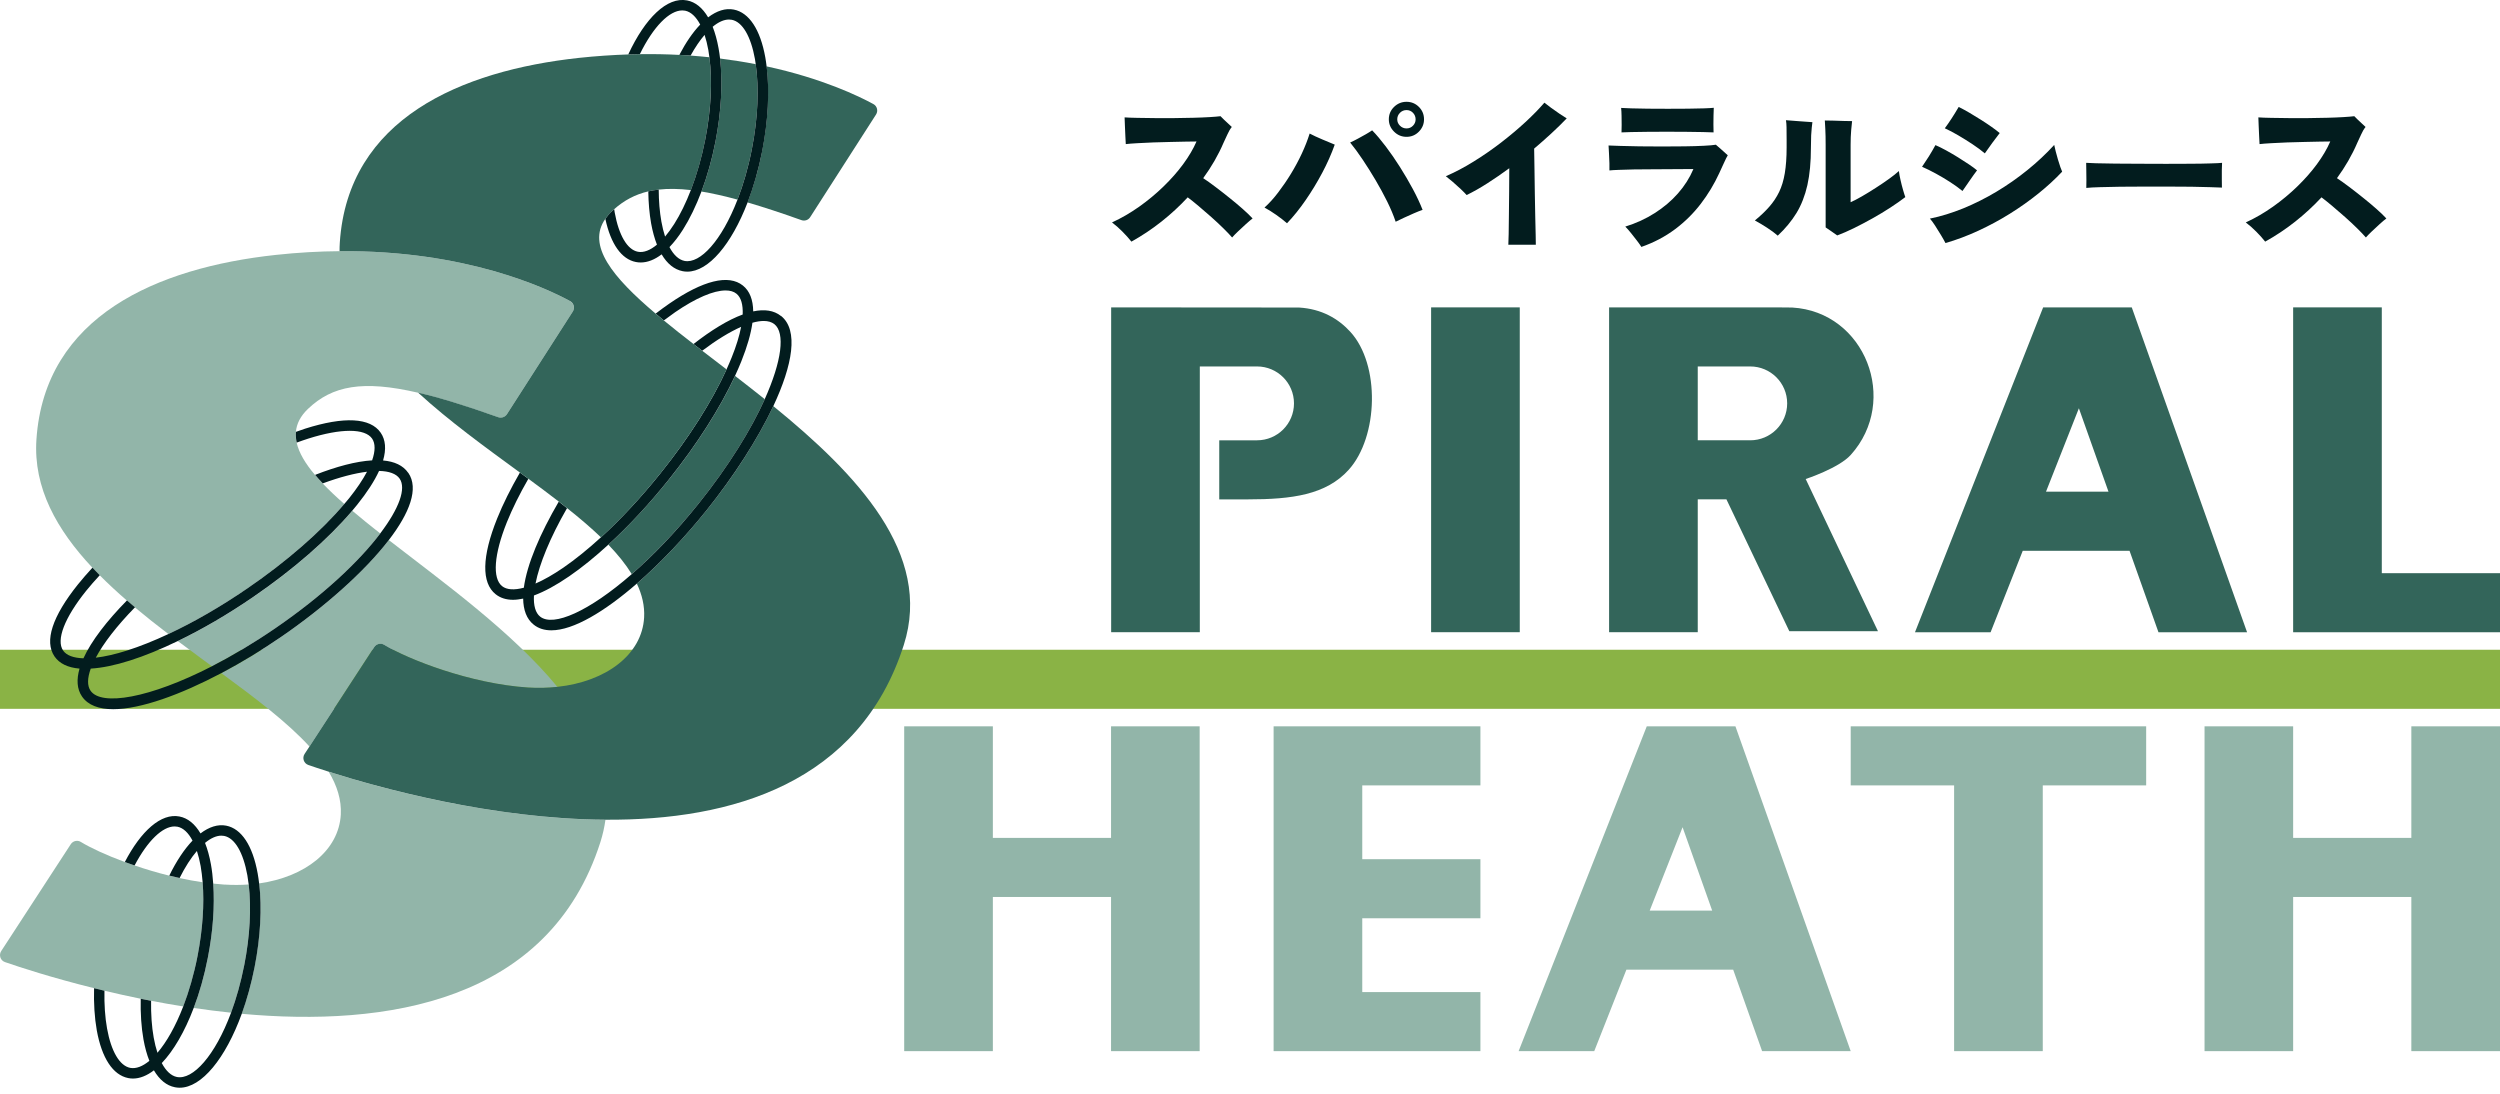
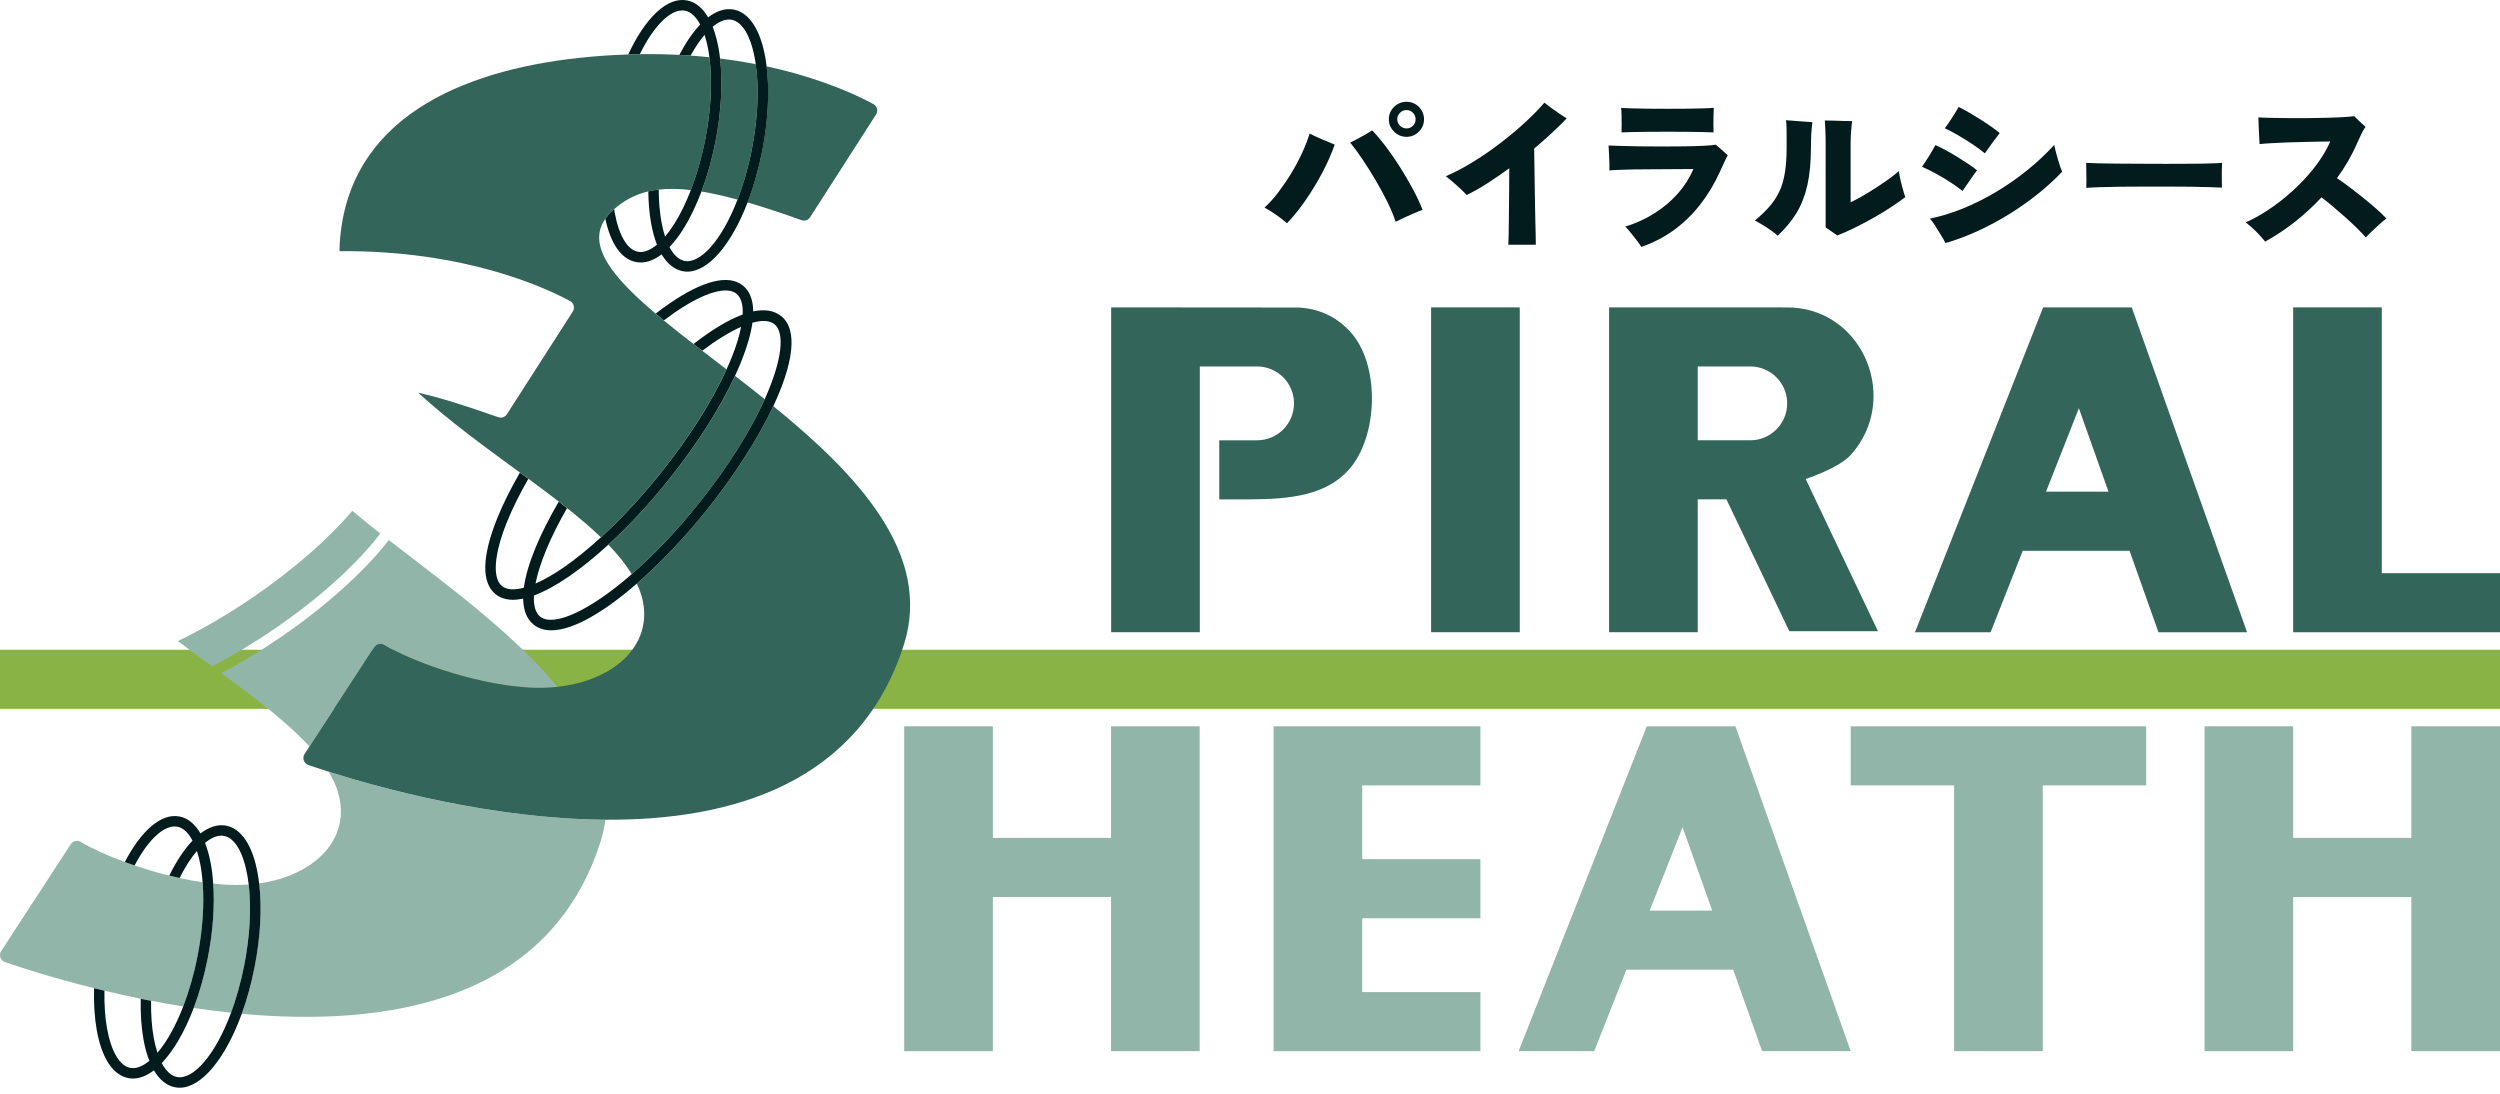
<svg xmlns="http://www.w3.org/2000/svg" width="240" height="105" viewBox="0 0 240 105" fill="none">
  <g clip-path="url(#clip0_3_167)">
    <path d="M240 62.376H0V68.047H240V62.376Z" fill="#8AB345" />
    <path d="M24.331 57.301C21.89 58.976 19.418 60.416 17.071 61.546C18.167 62.367 19.268 63.172 20.349 63.967C22.255 62.987 24.296 61.776 26.408 60.331C31.021 57.166 34.478 53.891 36.509 51.215C35.559 50.47 34.658 49.745 33.823 49.035C31.516 51.755 28.174 54.671 24.331 57.306V57.301Z" fill="#92B5A9" />
    <path d="M21.574 84.924C21.209 84.899 20.839 84.864 20.469 84.824C20.614 86.969 20.444 89.434 19.948 91.95C19.608 93.695 19.143 95.32 18.592 96.765C19.763 96.94 20.964 97.09 22.18 97.22C22.68 95.875 23.12 94.335 23.451 92.635C23.996 89.849 24.141 87.149 23.876 84.909C23.135 84.964 22.365 84.969 21.574 84.919V84.924Z" fill="#92B5A9" />
    <path d="M32.717 78.198C32.527 81.638 29.32 84.179 24.877 84.809C25.152 87.149 25.002 89.954 24.436 92.835C24.121 94.45 23.696 95.96 23.2 97.325C37.02 98.59 52.71 96.25 57.638 80.843C57.869 80.118 58.024 79.403 58.124 78.698C47.272 78.633 36.499 75.658 31.556 74.088C32.362 75.433 32.792 76.793 32.717 78.198Z" fill="#92B5A9" />
    <path d="M36.885 61.907C39.196 63.317 45.17 65.647 50.699 66.007C51.674 66.072 52.615 66.042 53.511 65.942C49.173 60.671 42.643 55.971 37.325 51.846C34.968 54.911 31.081 58.336 26.978 61.151C25.127 62.422 23.175 63.602 21.249 64.622C24.521 67.027 27.578 69.337 29.71 71.668L35.924 62.127C36.134 61.806 36.554 61.706 36.885 61.907Z" fill="#92B5A9" />
    <path d="M68.681 13.611C68.35 15.307 67.89 16.922 67.34 18.387C68.38 18.557 69.531 18.817 70.802 19.162C71.347 17.747 71.828 16.122 72.183 14.302C72.763 11.341 72.888 8.476 72.548 6.161C71.473 5.951 70.332 5.771 69.121 5.616C69.391 7.951 69.241 10.746 68.676 13.617L68.681 13.611Z" fill="#33655A" />
    <path d="M73.164 14.492C72.814 16.287 72.328 17.952 71.758 19.432C73.304 19.882 75.015 20.447 76.936 21.132C77.246 21.242 77.597 21.132 77.777 20.847L84.101 10.991C84.321 10.646 84.206 10.186 83.846 9.991C82.47 9.241 78.958 7.531 73.589 6.371C73.879 8.731 73.734 11.576 73.164 14.492Z" fill="#33655A" />
    <path d="M64.208 46.04C62.327 48.385 60.345 50.51 58.404 52.291C59.309 53.231 60.07 54.171 60.65 55.116C62.682 53.346 64.883 51.07 67.08 48.33C69.997 44.69 72.118 41.209 73.419 38.324C72.468 37.564 71.513 36.819 70.567 36.089C69.126 39.189 66.915 42.664 64.213 46.035L64.208 46.04Z" fill="#33655A" />
    <path d="M74.234 38.989C72.739 42.174 70.432 45.745 67.855 48.955C65.774 51.55 63.427 54.035 61.136 56.026C61.641 57.091 61.896 58.171 61.836 59.271C61.641 62.836 58.199 65.427 53.511 65.937C52.61 66.037 51.674 66.062 50.699 66.002C45.165 65.642 39.196 63.306 36.885 61.901C36.559 61.701 36.134 61.801 35.924 62.121L29.71 71.662L29.239 72.382C28.989 72.767 29.164 73.287 29.6 73.438C30.07 73.603 30.735 73.823 31.556 74.083C36.499 75.653 47.272 78.628 58.124 78.693C70.272 78.768 82.515 75.198 86.763 61.921C89.565 53.16 82.25 45.51 74.24 38.989H74.234Z" fill="#33655A" />
-     <path d="M54.727 28.908C52.515 27.698 44.745 24.008 32.592 24.113C30.655 24.128 28.609 24.238 26.458 24.473C15.11 25.708 4.288 30.323 3.497 42.194C3.187 46.85 5.464 50.87 8.866 54.496C9.096 54.741 9.331 54.981 9.566 55.221C10.387 56.046 11.262 56.856 12.173 57.646C12.428 57.866 12.684 58.086 12.944 58.306C13.989 59.181 15.07 60.031 16.171 60.871C18.602 59.731 21.199 58.236 23.761 56.481C27.538 53.891 30.8 51.035 33.052 48.38C32.282 47.705 31.586 47.05 30.976 46.41C30.715 46.135 30.465 45.865 30.24 45.595C29.315 44.505 28.699 43.474 28.479 42.494C28.399 42.144 28.374 41.799 28.404 41.464C28.474 40.684 28.839 39.944 29.575 39.244C31.911 37.024 34.818 36.469 40.127 37.699C42.263 38.194 44.785 38.979 47.817 40.059C48.127 40.169 48.477 40.059 48.657 39.774L54.982 29.918C55.202 29.573 55.087 29.113 54.727 28.918V28.908Z" fill="#92B5A9" />
-     <path d="M39.191 45.395C38.696 44.675 37.86 44.3 36.775 44.205C37.09 43.125 37.02 42.23 36.549 41.544C35.554 40.094 33.042 39.959 29.285 41.154C28.999 41.244 28.704 41.354 28.409 41.459C28.379 41.794 28.409 42.139 28.484 42.489C28.859 42.355 29.23 42.219 29.585 42.109C31.161 41.609 32.522 41.359 33.577 41.359C34.633 41.359 35.379 41.609 35.724 42.109C36.044 42.58 36.034 43.3 35.724 44.195C34.183 44.285 32.301 44.785 30.25 45.59C30.475 45.86 30.726 46.13 30.986 46.405C32.622 45.8 34.063 45.43 35.233 45.285C34.823 46.06 34.248 46.915 33.517 47.83C33.372 48.01 33.212 48.19 33.062 48.37C30.811 51.03 27.548 53.881 23.771 56.471C21.204 58.231 18.612 59.726 16.181 60.861C14.785 61.516 13.444 62.051 12.193 62.452C11.072 62.807 10.062 63.037 9.196 63.137C9.927 61.761 11.202 60.096 12.959 58.301C12.698 58.081 12.443 57.866 12.188 57.641C10.267 59.596 8.776 61.516 8.01 63.197C7.06 63.167 6.384 62.922 6.059 62.452C5.369 61.446 6.194 59.306 8.265 56.726C8.661 56.231 9.111 55.726 9.576 55.221C9.336 54.981 9.106 54.741 8.876 54.496C8.376 55.036 7.91 55.576 7.485 56.101C5.018 59.176 4.238 61.566 5.233 63.017C5.704 63.702 6.514 64.092 7.635 64.187C7.335 65.232 7.38 66.147 7.875 66.867C8.456 67.707 9.501 68.082 10.867 68.082C13.504 68.082 17.322 66.692 21.254 64.617C23.18 63.597 25.132 62.416 26.983 61.146C31.086 58.331 34.978 54.906 37.33 51.84C39.331 49.235 40.227 46.885 39.196 45.39L39.191 45.395ZM36.509 51.21C34.478 53.891 31.026 57.161 26.408 60.326C24.296 61.772 22.255 62.982 20.349 63.962C14.354 67.037 9.726 67.812 8.691 66.307C8.366 65.832 8.381 65.102 8.711 64.187C9.777 64.122 11.032 63.872 12.488 63.407C13.919 62.952 15.465 62.316 17.066 61.541C19.413 60.411 21.885 58.971 24.326 57.296C28.169 54.661 31.506 51.751 33.818 49.025C33.983 48.835 34.138 48.64 34.293 48.45C35.243 47.265 35.944 46.18 36.389 45.21C37.355 45.23 38.04 45.48 38.365 45.95C39.011 46.885 38.325 48.805 36.509 51.2V51.21Z" fill="#021C1E" />
    <path d="M74.97 30.333C74.29 29.788 73.379 29.668 72.308 29.893C72.293 28.768 71.968 27.933 71.318 27.413C69.947 26.313 67.5 26.913 64.253 29.148C63.823 29.443 63.382 29.768 62.942 30.108C63.197 30.323 63.457 30.543 63.727 30.763C64.098 30.483 64.463 30.218 64.818 29.968C66.805 28.603 68.506 27.883 69.656 27.883C70.087 27.883 70.437 27.983 70.697 28.193C71.142 28.548 71.338 29.243 71.298 30.193C69.882 30.713 68.266 31.708 66.574 33.028C66.85 33.243 67.13 33.458 67.41 33.673C68.801 32.623 70.062 31.858 71.147 31.378C70.982 32.238 70.682 33.223 70.242 34.313C70.092 34.688 69.922 35.074 69.746 35.464C68.346 38.539 66.139 42.024 63.422 45.41C61.561 47.735 59.605 49.83 57.688 51.585C56.458 52.71 55.242 53.696 54.081 54.496C53.11 55.161 52.215 55.671 51.409 56.021C51.779 54.151 52.79 51.64 54.436 48.78C54.176 48.57 53.906 48.365 53.641 48.155C51.85 51.22 50.589 54.166 50.288 56.421C49.368 56.666 48.648 56.626 48.202 56.271C47.252 55.511 47.422 53.225 48.653 50.15C49.183 48.835 49.883 47.42 50.724 45.96C50.454 45.76 50.184 45.565 49.913 45.365C49.028 46.9 48.282 48.39 47.727 49.775C46.256 53.435 46.206 55.951 47.582 57.046C48.027 57.401 48.587 57.581 49.253 57.581C49.553 57.581 49.878 57.536 50.224 57.466C50.239 58.556 50.549 59.421 51.234 59.966C51.7 60.341 52.275 60.511 52.93 60.511C55.052 60.511 58.049 58.706 61.141 56.021C63.432 54.026 65.779 51.545 67.86 48.95C70.432 45.735 72.743 42.169 74.24 38.984C76.086 35.044 76.686 31.693 74.98 30.328L74.97 30.333ZM73.414 38.329C72.113 41.214 69.992 44.69 67.075 48.335C64.883 51.075 62.682 53.35 60.645 55.121C56.538 58.701 53.115 60.201 51.855 59.196C51.404 58.836 51.209 58.136 51.259 57.166C52.26 56.796 53.391 56.186 54.647 55.321C55.857 54.49 57.118 53.465 58.399 52.29C60.345 50.51 62.327 48.385 64.203 46.04C66.905 42.669 69.116 39.194 70.557 36.094C70.777 35.614 70.987 35.144 71.168 34.688C71.733 33.278 72.088 32.038 72.233 30.983C72.628 30.873 72.994 30.813 73.309 30.813C73.734 30.813 74.079 30.913 74.34 31.118C75.39 31.958 75.06 34.663 73.409 38.334L73.414 38.329Z" fill="#021C1E" />
    <path d="M19.453 84.699C18.712 84.589 17.972 84.454 17.241 84.294C16.911 84.224 16.581 84.144 16.251 84.064C15.085 83.779 13.964 83.439 12.919 83.084C12.598 82.974 12.288 82.864 11.983 82.754C10.172 82.084 8.671 81.383 7.755 80.823C7.43 80.623 7.005 80.723 6.795 81.043L0.115 91.305C-0.135 91.689 0.04 92.21 0.475 92.36C1.886 92.85 4.973 93.86 9.026 94.865C9.351 94.945 9.686 95.025 10.022 95.11C11.122 95.375 12.293 95.63 13.509 95.88C13.839 95.945 14.169 96.015 14.505 96.075C15.505 96.27 16.536 96.45 17.592 96.62C18.137 95.21 18.612 93.585 18.968 91.764C19.463 89.249 19.623 86.804 19.453 84.699Z" fill="#92B5A9" />
    <path d="M24.877 84.809C24.837 84.479 24.792 84.159 24.736 83.849C24.256 81.178 23.186 79.553 21.715 79.263C20.909 79.108 20.073 79.383 19.248 80.008C18.712 79.098 18.032 78.538 17.227 78.383C15.465 78.038 13.539 79.768 11.983 82.754C12.288 82.864 12.598 82.974 12.919 83.084C14.18 80.693 15.611 79.338 16.761 79.338C16.851 79.338 16.941 79.348 17.031 79.363C17.592 79.473 18.082 79.943 18.482 80.698C17.692 81.523 16.931 82.668 16.251 84.059C16.576 84.139 16.906 84.214 17.241 84.289C17.772 83.229 18.337 82.353 18.903 81.693C19.043 82.124 19.168 82.609 19.263 83.144C19.348 83.634 19.408 84.154 19.453 84.694C19.623 86.794 19.458 89.239 18.968 91.76C18.613 93.58 18.132 95.205 17.592 96.615C16.851 98.535 15.986 100.05 15.115 101.065C14.975 100.63 14.85 100.145 14.755 99.61C14.565 98.55 14.485 97.35 14.505 96.075C14.169 96.01 13.834 95.945 13.509 95.88C13.479 97.29 13.564 98.615 13.774 99.79C13.914 100.565 14.104 101.25 14.34 101.84C13.689 102.376 13.059 102.621 12.503 102.516C11.483 102.316 10.672 100.935 10.277 98.735C10.082 97.65 10.002 96.42 10.027 95.11C9.687 95.03 9.356 94.95 9.031 94.865C8.991 96.325 9.076 97.695 9.291 98.91C9.772 101.58 10.842 103.206 12.313 103.496C12.463 103.526 12.614 103.541 12.764 103.541C13.429 103.541 14.11 103.261 14.775 102.751C15.31 103.661 15.991 104.221 16.796 104.376C16.946 104.406 17.096 104.421 17.247 104.421C19.363 104.421 21.649 101.6 23.206 97.33C23.701 95.965 24.121 94.455 24.441 92.84C25.007 89.964 25.157 87.154 24.882 84.814L24.877 84.809ZM23.451 92.64C23.116 94.34 22.68 95.875 22.18 97.225C20.644 101.355 18.517 103.691 16.981 103.391C16.426 103.281 15.931 102.811 15.53 102.056C16.661 100.87 17.732 99.04 18.592 96.77C19.143 95.325 19.608 93.7 19.948 91.954C20.444 89.434 20.619 86.974 20.469 84.829C20.424 84.179 20.354 83.554 20.249 82.974C20.108 82.198 19.918 81.513 19.683 80.918C20.233 80.463 20.764 80.223 21.249 80.223C21.339 80.223 21.429 80.233 21.519 80.248C22.54 80.448 23.351 81.829 23.746 84.029C23.796 84.314 23.841 84.614 23.876 84.919C24.141 87.159 23.996 89.859 23.451 92.645V92.64Z" fill="#021C1E" />
    <path d="M67.415 33.673C67.135 33.458 66.855 33.243 66.579 33.028C65.579 32.253 64.623 31.503 63.733 30.768C63.462 30.548 63.202 30.328 62.947 30.113C58.794 26.598 56.323 23.562 58.109 21.012C58.274 20.777 58.464 20.547 58.704 20.317C58.789 20.237 58.874 20.162 58.959 20.082C59.91 19.242 60.961 18.672 62.232 18.372C62.552 18.297 62.882 18.242 63.232 18.202C64.143 18.097 65.163 18.112 66.324 18.247C66.89 16.782 67.365 15.147 67.7 13.421C68.261 10.551 68.396 7.776 68.1 5.496C67.515 5.436 66.915 5.381 66.299 5.336C65.944 5.311 65.584 5.291 65.219 5.271C64.008 5.206 62.747 5.181 61.431 5.201C61.066 5.201 60.696 5.216 60.32 5.226C58.804 5.276 57.223 5.381 55.582 5.556C44.235 6.791 33.412 11.406 32.622 23.277C32.602 23.557 32.597 23.837 32.597 24.113C44.75 24.008 52.515 27.698 54.732 28.908C55.092 29.103 55.207 29.568 54.987 29.908L48.663 39.764C48.482 40.044 48.132 40.159 47.822 40.049C44.79 38.969 42.268 38.184 40.132 37.689C43.114 40.424 46.611 42.949 49.918 45.37C50.188 45.57 50.459 45.765 50.729 45.965C51.73 46.7 52.71 47.43 53.646 48.155C53.916 48.365 54.181 48.57 54.441 48.78C55.627 49.72 56.723 50.655 57.694 51.585C59.61 49.835 61.566 47.735 63.427 45.41C66.139 42.024 68.351 38.539 69.752 35.464C68.961 34.854 68.18 34.258 67.415 33.673Z" fill="#33655A" />
    <path d="M73.594 6.371C73.559 6.076 73.519 5.786 73.469 5.506C72.989 2.835 71.918 1.21 70.447 0.92C69.641 0.76 68.806 1.04 67.98 1.665C67.445 0.755 66.764 0.195 65.959 0.04C64.043 -0.335 61.931 1.74 60.315 5.221C60.691 5.211 61.061 5.201 61.426 5.196C62.737 2.525 64.273 1 65.499 1C65.589 1 65.679 1.01 65.769 1.025C66.324 1.135 66.82 1.605 67.22 2.36C66.514 3.095 65.839 4.081 65.219 5.266C65.584 5.286 65.944 5.306 66.299 5.331C66.734 4.546 67.185 3.881 67.64 3.35C67.78 3.78 67.905 4.266 68 4.801C68.04 5.026 68.07 5.256 68.1 5.491C68.401 7.771 68.266 10.546 67.7 13.416C67.36 15.142 66.89 16.772 66.324 18.242C65.854 19.467 65.314 20.572 64.723 21.507C64.433 21.962 64.138 22.362 63.848 22.712C63.708 22.282 63.587 21.797 63.492 21.267C63.327 20.337 63.242 19.302 63.237 18.202C62.887 18.242 62.557 18.297 62.236 18.372C62.252 19.472 62.342 20.507 62.507 21.442C62.647 22.217 62.837 22.897 63.067 23.488C62.417 24.027 61.786 24.278 61.236 24.168C60.215 23.968 59.405 22.587 59.009 20.387C58.989 20.287 58.979 20.182 58.964 20.082C58.879 20.157 58.794 20.237 58.709 20.317C58.469 20.542 58.279 20.777 58.114 21.012C58.629 23.418 59.66 24.883 61.046 25.153C61.201 25.183 61.356 25.198 61.511 25.198C62.166 25.198 62.847 24.928 63.517 24.418C64.048 25.318 64.728 25.873 65.529 26.033C65.679 26.063 65.829 26.078 65.979 26.078C68.02 26.078 70.222 23.453 71.768 19.437C72.338 17.957 72.819 16.292 73.174 14.497C73.744 11.581 73.889 8.736 73.599 6.376L73.594 6.371ZM72.183 14.302C71.828 16.122 71.348 17.752 70.802 19.162C69.276 23.117 67.21 25.343 65.714 25.048C65.159 24.938 64.668 24.473 64.268 23.723C64.708 23.262 65.144 22.707 65.564 22.042C66.224 20.997 66.82 19.757 67.34 18.387C67.89 16.922 68.351 15.307 68.681 13.611C69.241 10.746 69.396 7.946 69.126 5.611C69.086 5.271 69.041 4.946 68.981 4.626C68.841 3.85 68.651 3.165 68.416 2.57C68.966 2.115 69.496 1.875 69.982 1.875C70.072 1.875 70.162 1.885 70.252 1.9C71.272 2.1 72.083 3.48 72.478 5.681C72.503 5.836 72.523 5.996 72.548 6.156C72.884 8.471 72.763 11.336 72.183 14.297V14.302Z" fill="#021C1E" />
    <path d="M231.489 69.727V80.438H220.142V69.727H211.636V100.91H220.142V86.109H231.489V100.91H240V69.727H231.489Z" fill="#92B5A9" />
    <path d="M206.032 69.727H177.668V75.398H187.595V100.91H196.106V75.398H206.032V69.727Z" fill="#92B5A9" />
    <path d="M169.158 100.91H177.668L166.601 69.727H158.09L145.787 100.91H153.047L156.134 93.089H166.386L169.163 100.91H169.158ZM158.371 87.419L161.528 79.413L164.37 87.419H158.371Z" fill="#92B5A9" />
    <path d="M142.12 75.398V69.727H130.777H122.266V100.91H130.777H142.12V95.24H130.777V88.154H142.12V82.483H130.777V75.398H142.12Z" fill="#92B5A9" />
    <path d="M106.661 69.727V80.438H95.314V69.727H86.803V100.91H95.314V86.109H106.661V100.91H115.167V69.727H106.661Z" fill="#92B5A9" />
    <path d="M228.652 55.026V29.508H220.142V60.696H240V55.026H228.652Z" fill="#33655A" />
    <path d="M145.897 29.508H137.387V60.691H145.897V29.508Z" fill="#33655A" />
    <path d="M207.208 60.696H215.719L204.651 29.513H196.141L183.838 60.696H191.097L194.184 52.875H204.436L207.213 60.696H207.208ZM196.416 47.2L199.573 39.194L202.415 47.2H196.416Z" fill="#33655A" />
    <path d="M154.473 29.508V60.691H162.984V47.935H165.736L171.775 60.596H180.285L173.346 45.985C173.346 45.985 176.523 44.945 177.668 43.675C182.367 38.469 179.054 29.928 172.055 29.523C171.87 29.513 170.679 29.508 170.489 29.508H154.473ZM168.022 42.264H162.984V35.179H168.022C169.978 35.179 171.569 36.764 171.569 38.724C171.569 40.679 169.983 42.269 168.022 42.269V42.264Z" fill="#33655A" />
    <path d="M129.616 31.838C128.476 30.598 126.89 29.653 124.703 29.523C124.648 29.523 106.671 29.508 106.671 29.508V60.691H115.182V35.179H120.675C122.632 35.179 124.223 36.764 124.223 38.724C124.223 40.684 122.637 42.269 120.675 42.269H117.048V47.94H119.8C124.023 47.94 127.3 47.505 129.471 45.105C132.333 41.934 132.513 34.984 129.621 31.843L129.616 31.838Z" fill="#33655A" />
-     <path d="M108.612 23.193C108.378 22.9 108.098 22.578 107.763 22.244C107.428 21.904 107.093 21.61 106.753 21.354C107.653 20.941 108.521 20.436 109.365 19.84C110.205 19.243 110.986 18.596 111.706 17.894C112.427 17.192 113.056 16.481 113.593 15.747C114.13 15.013 114.557 14.293 114.865 13.582C114.644 13.582 114.314 13.586 113.873 13.595C113.433 13.604 112.941 13.618 112.39 13.627C111.84 13.637 111.284 13.655 110.724 13.673C110.164 13.696 109.645 13.719 109.177 13.747C108.704 13.774 108.337 13.802 108.075 13.834C108.066 13.623 108.052 13.361 108.034 13.049C108.02 12.737 108.007 12.421 107.993 12.1C107.984 11.778 107.97 11.499 107.961 11.269C108.277 11.292 108.691 11.306 109.2 11.315C109.71 11.324 110.265 11.334 110.876 11.338C111.486 11.343 112.106 11.343 112.739 11.338C113.373 11.334 113.983 11.324 114.566 11.306C115.149 11.292 115.668 11.269 116.123 11.242C116.577 11.214 116.926 11.187 117.169 11.155C117.252 11.237 117.367 11.352 117.504 11.489C117.642 11.627 117.784 11.76 117.927 11.884C118.069 12.008 118.179 12.113 118.253 12.187C118.092 12.389 117.95 12.632 117.826 12.916C117.697 13.201 117.578 13.467 117.458 13.71C117.206 14.302 116.912 14.88 116.586 15.449C116.26 16.013 115.898 16.568 115.507 17.105C115.847 17.325 116.233 17.605 116.673 17.936C117.114 18.266 117.559 18.619 118.014 18.982C118.468 19.344 118.895 19.702 119.29 20.05C119.685 20.399 120.006 20.707 120.249 20.973C120.089 21.087 119.878 21.271 119.607 21.514C119.336 21.757 119.079 21.996 118.831 22.234C118.583 22.473 118.399 22.661 118.285 22.799C118.074 22.556 117.789 22.257 117.435 21.909C117.082 21.56 116.696 21.202 116.279 20.831C115.861 20.459 115.452 20.11 115.058 19.775C114.663 19.44 114.314 19.165 114.02 18.945C113.249 19.78 112.404 20.555 111.495 21.276C110.586 21.996 109.627 22.634 108.622 23.193H108.612Z" fill="#021C1E" />
    <path d="M123.55 21.431C123.265 21.179 122.917 20.908 122.513 20.624C122.104 20.34 121.732 20.105 121.392 19.927C121.838 19.523 122.274 19.046 122.701 18.481C123.128 17.922 123.541 17.321 123.931 16.683C124.321 16.045 124.67 15.394 124.978 14.733C125.285 14.072 125.533 13.435 125.726 12.82C126.066 12.999 126.47 13.187 126.938 13.384C127.411 13.581 127.81 13.747 128.136 13.884C127.819 14.774 127.42 15.674 126.938 16.582C126.456 17.49 125.928 18.362 125.349 19.202C124.771 20.041 124.174 20.785 123.55 21.436V21.431ZM133.98 21.275C133.778 20.674 133.507 20.032 133.172 19.349C132.832 18.665 132.46 17.981 132.052 17.288C131.643 16.596 131.23 15.94 130.812 15.316C130.394 14.692 129.995 14.146 129.614 13.682C129.848 13.577 130.096 13.453 130.358 13.311C130.624 13.168 130.881 13.026 131.129 12.884C131.377 12.742 131.574 12.618 131.726 12.512C132.139 12.934 132.575 13.453 133.034 14.059C133.493 14.669 133.948 15.32 134.393 16.027C134.838 16.733 135.251 17.435 135.632 18.146C136.013 18.853 136.325 19.523 136.569 20.147C136.348 20.22 136.073 20.33 135.742 20.473C135.417 20.615 135.091 20.762 134.774 20.908C134.457 21.055 134.191 21.184 133.98 21.289V21.275ZM135.026 13.136C134.563 13.136 134.163 12.971 133.828 12.636C133.493 12.301 133.328 11.911 133.328 11.453C133.328 10.994 133.493 10.59 133.828 10.264C134.163 9.939 134.563 9.773 135.026 9.773C135.49 9.773 135.889 9.939 136.215 10.264C136.541 10.59 136.706 10.989 136.706 11.453C136.706 11.916 136.541 12.301 136.215 12.636C135.889 12.971 135.49 13.136 135.026 13.136ZM135.026 12.329C135.27 12.329 135.476 12.242 135.646 12.067C135.816 11.893 135.899 11.691 135.899 11.457C135.899 11.223 135.816 11.003 135.646 10.829C135.476 10.654 135.27 10.567 135.026 10.567C134.783 10.567 134.572 10.654 134.397 10.829C134.223 11.003 134.136 11.214 134.136 11.457C134.136 11.7 134.223 11.893 134.397 12.067C134.572 12.242 134.783 12.329 135.026 12.329Z" fill="#021C1E" />
    <path d="M144.8 23.496C144.809 23.326 144.823 22.987 144.832 22.473C144.841 21.959 144.85 21.344 144.855 20.633C144.859 19.917 144.868 19.169 144.878 18.39C144.887 17.605 144.891 16.862 144.891 16.151C144.184 16.669 143.482 17.151 142.789 17.596C142.096 18.041 141.43 18.417 140.797 18.724C140.668 18.578 140.48 18.385 140.227 18.146C139.975 17.908 139.713 17.674 139.452 17.449C139.185 17.224 138.97 17.045 138.8 16.917C139.677 16.536 140.572 16.068 141.476 15.504C142.38 14.944 143.257 14.338 144.102 13.687C144.947 13.035 145.727 12.379 146.443 11.719C147.159 11.058 147.765 10.434 148.261 9.856C148.431 9.994 148.646 10.159 148.913 10.356C149.179 10.553 149.445 10.741 149.716 10.92C149.987 11.099 150.216 11.246 150.405 11.365C149.95 11.842 149.454 12.324 148.922 12.815C148.389 13.306 147.839 13.792 147.279 14.265C147.288 14.857 147.301 15.527 147.311 16.279C147.32 17.032 147.334 17.798 147.343 18.578C147.352 19.362 147.366 20.096 147.384 20.789C147.398 21.482 147.412 22.069 147.425 22.551C147.435 23.032 147.439 23.345 147.439 23.496H144.804H144.8Z" fill="#021C1E" />
    <path d="M157.57 23.702C157.474 23.542 157.336 23.349 157.157 23.115C156.978 22.881 156.79 22.643 156.593 22.395C156.395 22.147 156.207 21.931 156.028 21.753C157.056 21.436 157.997 21.005 158.851 20.459C159.71 19.913 160.453 19.284 161.087 18.564C161.72 17.844 162.212 17.068 162.565 16.233H161.674C161.261 16.233 160.784 16.233 160.247 16.242C159.705 16.247 159.145 16.252 158.567 16.252C157.988 16.252 157.419 16.256 156.877 16.265C156.336 16.274 155.849 16.288 155.431 16.307C155.014 16.32 154.701 16.339 154.504 16.362C154.513 16.215 154.513 15.986 154.504 15.674C154.495 15.361 154.481 15.04 154.463 14.715C154.449 14.389 154.435 14.137 154.421 13.967C154.656 13.976 155.032 13.99 155.555 14.008C156.079 14.022 156.689 14.036 157.382 14.049C158.075 14.059 158.796 14.063 159.549 14.063C160.302 14.063 161.027 14.059 161.725 14.049C162.423 14.04 163.038 14.022 163.566 13.994C164.094 13.967 164.479 13.935 164.723 13.893C164.869 14.022 165.058 14.182 165.287 14.384C165.517 14.586 165.71 14.761 165.866 14.907C165.769 15.068 165.645 15.316 165.494 15.651C165.342 15.986 165.191 16.316 165.044 16.632C164.566 17.669 163.979 18.646 163.272 19.569C162.57 20.486 161.743 21.303 160.798 22.009C159.852 22.716 158.773 23.285 157.566 23.707L157.57 23.702ZM155.665 12.71C155.675 12.508 155.679 12.269 155.679 11.989C155.679 11.71 155.679 11.425 155.67 11.132C155.665 10.842 155.652 10.585 155.629 10.361C155.817 10.37 156.143 10.384 156.597 10.402C157.052 10.416 157.589 10.43 158.199 10.434C158.815 10.439 159.453 10.443 160.114 10.443C160.775 10.443 161.408 10.443 162.019 10.434C162.629 10.43 163.153 10.42 163.598 10.402C164.043 10.384 164.351 10.37 164.521 10.347V10.393C164.511 10.581 164.502 10.815 164.498 11.09C164.493 11.365 164.488 11.65 164.488 11.939C164.488 12.228 164.493 12.485 164.502 12.71C164.291 12.7 163.951 12.687 163.488 12.678C163.024 12.668 162.487 12.659 161.886 12.655C161.284 12.65 160.66 12.646 160.013 12.646C159.365 12.646 158.75 12.646 158.153 12.655C157.561 12.659 157.047 12.668 156.606 12.678C156.166 12.687 155.854 12.7 155.661 12.71H155.665Z" fill="#021C1E" />
    <path d="M170.663 22.624C170.387 22.381 170.052 22.129 169.653 21.872C169.258 21.615 168.863 21.376 168.468 21.165C169.01 20.72 169.469 20.284 169.85 19.849C170.231 19.417 170.548 18.94 170.796 18.431C171.044 17.917 171.227 17.316 171.342 16.623C171.457 15.931 171.516 15.109 171.516 14.155V13.425C171.516 12.866 171.516 12.457 171.507 12.205C171.503 11.953 171.484 11.728 171.452 11.54C171.842 11.572 172.283 11.604 172.77 11.641C173.256 11.677 173.665 11.705 173.991 11.728C173.968 11.898 173.949 12.077 173.927 12.269C173.904 12.462 173.885 12.705 173.871 12.999C173.858 13.292 173.848 13.691 173.848 14.187C173.848 15.563 173.734 16.756 173.509 17.77C173.279 18.784 172.93 19.679 172.462 20.45C171.989 21.22 171.393 21.945 170.663 22.624ZM176.378 22.606C176.208 22.477 176.02 22.344 175.804 22.202C175.593 22.06 175.414 21.936 175.262 21.831V13.898C175.262 13.315 175.253 12.815 175.23 12.398C175.207 11.98 175.194 11.7 175.184 11.567C175.405 11.567 175.685 11.572 176.015 11.581C176.35 11.59 176.681 11.604 177.007 11.613C177.333 11.622 177.599 11.627 177.801 11.627C177.778 11.774 177.75 12.063 177.714 12.489C177.677 12.916 177.659 13.393 177.659 13.907V19.413C177.957 19.284 178.315 19.096 178.747 18.848C179.173 18.601 179.619 18.33 180.078 18.032C180.537 17.738 180.968 17.445 181.363 17.16C181.758 16.876 182.07 16.628 182.29 16.417C182.323 16.669 182.373 16.963 182.451 17.288C182.525 17.614 182.603 17.926 182.69 18.224C182.772 18.523 182.851 18.752 182.91 18.922C182.497 19.238 182.02 19.573 181.473 19.931C180.927 20.284 180.353 20.633 179.752 20.968C179.151 21.303 178.554 21.619 177.975 21.904C177.392 22.188 176.86 22.422 176.373 22.601L176.378 22.606Z" fill="#021C1E" />
    <path d="M188.405 18.339C188.056 18.055 187.661 17.77 187.216 17.481C186.771 17.192 186.312 16.922 185.844 16.665C185.371 16.408 184.93 16.188 184.517 16.009C184.728 15.701 184.944 15.371 185.169 15.018C185.389 14.664 185.6 14.302 185.802 13.93C186.119 14.068 186.468 14.238 186.84 14.444C187.211 14.65 187.593 14.871 187.964 15.1C188.341 15.334 188.69 15.559 189.011 15.775C189.332 15.99 189.594 16.183 189.796 16.353C189.594 16.619 189.364 16.935 189.107 17.311C188.846 17.688 188.612 18.027 188.4 18.335L188.405 18.339ZM186.766 23.335C186.67 23.147 186.532 22.895 186.344 22.583C186.16 22.271 185.967 21.964 185.77 21.661C185.573 21.358 185.407 21.133 185.27 20.986C186.316 20.775 187.381 20.445 188.469 20.005C189.553 19.56 190.618 19.027 191.66 18.404C192.702 17.779 193.693 17.087 194.634 16.325C195.575 15.563 196.434 14.761 197.205 13.912C197.237 14.072 197.283 14.279 197.347 14.531C197.412 14.784 197.481 15.045 197.563 15.316C197.641 15.586 197.719 15.825 197.793 16.036C197.866 16.247 197.926 16.394 197.967 16.481C197.301 17.188 196.539 17.89 195.69 18.573C194.841 19.257 193.923 19.908 192.945 20.518C191.967 21.129 190.957 21.67 189.915 22.152C188.873 22.634 187.822 23.028 186.766 23.335ZM190.544 14.724C190.205 14.44 189.814 14.146 189.369 13.852C188.924 13.559 188.474 13.274 188.01 13.004C187.551 12.733 187.115 12.503 186.702 12.315C186.922 12.017 187.147 11.696 187.377 11.338C187.606 10.985 187.822 10.627 188.033 10.269C188.341 10.416 188.68 10.599 189.048 10.815C189.42 11.031 189.791 11.26 190.168 11.499C190.544 11.737 190.889 11.967 191.201 12.187C191.513 12.407 191.77 12.604 191.972 12.774C191.77 13.026 191.536 13.338 191.265 13.71C190.994 14.082 190.755 14.416 190.544 14.724Z" fill="#021C1E" />
    <path d="M200.285 18.041C200.295 17.853 200.299 17.601 200.295 17.298C200.29 16.99 200.285 16.683 200.285 16.376C200.285 16.068 200.281 15.82 200.272 15.632C200.419 15.642 200.744 15.655 201.24 15.674C201.736 15.692 202.347 15.701 203.067 15.706C203.788 15.71 204.568 15.715 205.408 15.72C206.248 15.724 207.093 15.729 207.938 15.729C208.782 15.729 209.581 15.729 210.325 15.72C211.069 15.715 211.707 15.706 212.239 15.687C212.767 15.674 213.13 15.655 213.318 15.632C213.309 15.802 213.3 16.041 213.295 16.353C213.29 16.665 213.29 16.972 213.295 17.279C213.3 17.587 213.304 17.83 213.304 18.009C213.061 18 212.684 17.986 212.179 17.968C211.67 17.954 211.073 17.94 210.385 17.926C209.696 17.917 208.961 17.913 208.177 17.913H205.812C205.018 17.913 204.261 17.917 203.535 17.926C202.81 17.936 202.167 17.949 201.607 17.968C201.047 17.981 200.607 18.009 200.29 18.041H200.285Z" fill="#021C1E" />
    <path d="M217.454 23.193C217.22 22.9 216.94 22.578 216.605 22.244C216.27 21.904 215.935 21.61 215.595 21.354C216.495 20.941 217.362 20.436 218.207 19.84C219.047 19.243 219.827 18.596 220.548 17.894C221.269 17.192 221.898 16.481 222.435 15.747C222.972 15.013 223.399 14.293 223.706 13.582C223.486 13.582 223.155 13.586 222.715 13.595C222.274 13.604 221.783 13.618 221.232 13.627C220.681 13.637 220.126 13.655 219.566 13.673C219.006 13.696 218.487 13.719 218.019 13.747C217.546 13.774 217.179 13.802 216.917 13.834C216.908 13.623 216.894 13.361 216.876 13.049C216.862 12.737 216.848 12.421 216.834 12.1C216.825 11.778 216.811 11.499 216.802 11.269C217.119 11.292 217.532 11.306 218.042 11.315C218.551 11.324 219.107 11.334 219.717 11.338C220.328 11.343 220.947 11.343 221.581 11.338C222.214 11.334 222.825 11.324 223.408 11.306C223.991 11.292 224.51 11.269 224.964 11.242C225.419 11.214 225.767 11.187 226.011 11.155C226.093 11.237 226.208 11.352 226.346 11.489C226.484 11.627 226.626 11.76 226.768 11.884C226.911 12.008 227.021 12.113 227.094 12.187C226.933 12.389 226.791 12.632 226.667 12.916C226.539 13.201 226.419 13.467 226.3 13.71C226.047 14.302 225.754 14.88 225.428 15.449C225.102 16.013 224.739 16.568 224.349 17.105C224.689 17.325 225.074 17.605 225.515 17.936C225.956 18.266 226.401 18.619 226.855 18.982C227.31 19.344 227.737 19.702 228.132 20.05C228.526 20.399 228.848 20.707 229.091 20.973C228.93 21.087 228.719 21.271 228.448 21.514C228.177 21.757 227.92 21.996 227.673 22.234C227.425 22.473 227.241 22.661 227.126 22.799C226.915 22.556 226.63 22.257 226.277 21.909C225.924 21.56 225.538 21.202 225.12 20.831C224.702 20.459 224.294 20.11 223.899 19.775C223.504 19.44 223.155 19.165 222.862 18.945C222.09 19.78 221.246 20.555 220.337 21.276C219.428 21.996 218.469 22.634 217.463 23.193H217.454Z" fill="#021C1E" />
  </g>
  <defs>
    <clipPath id="clip0_3_167">
      <rect width="240" height="104.416" fill="white" />
    </clipPath>
  </defs>
</svg>